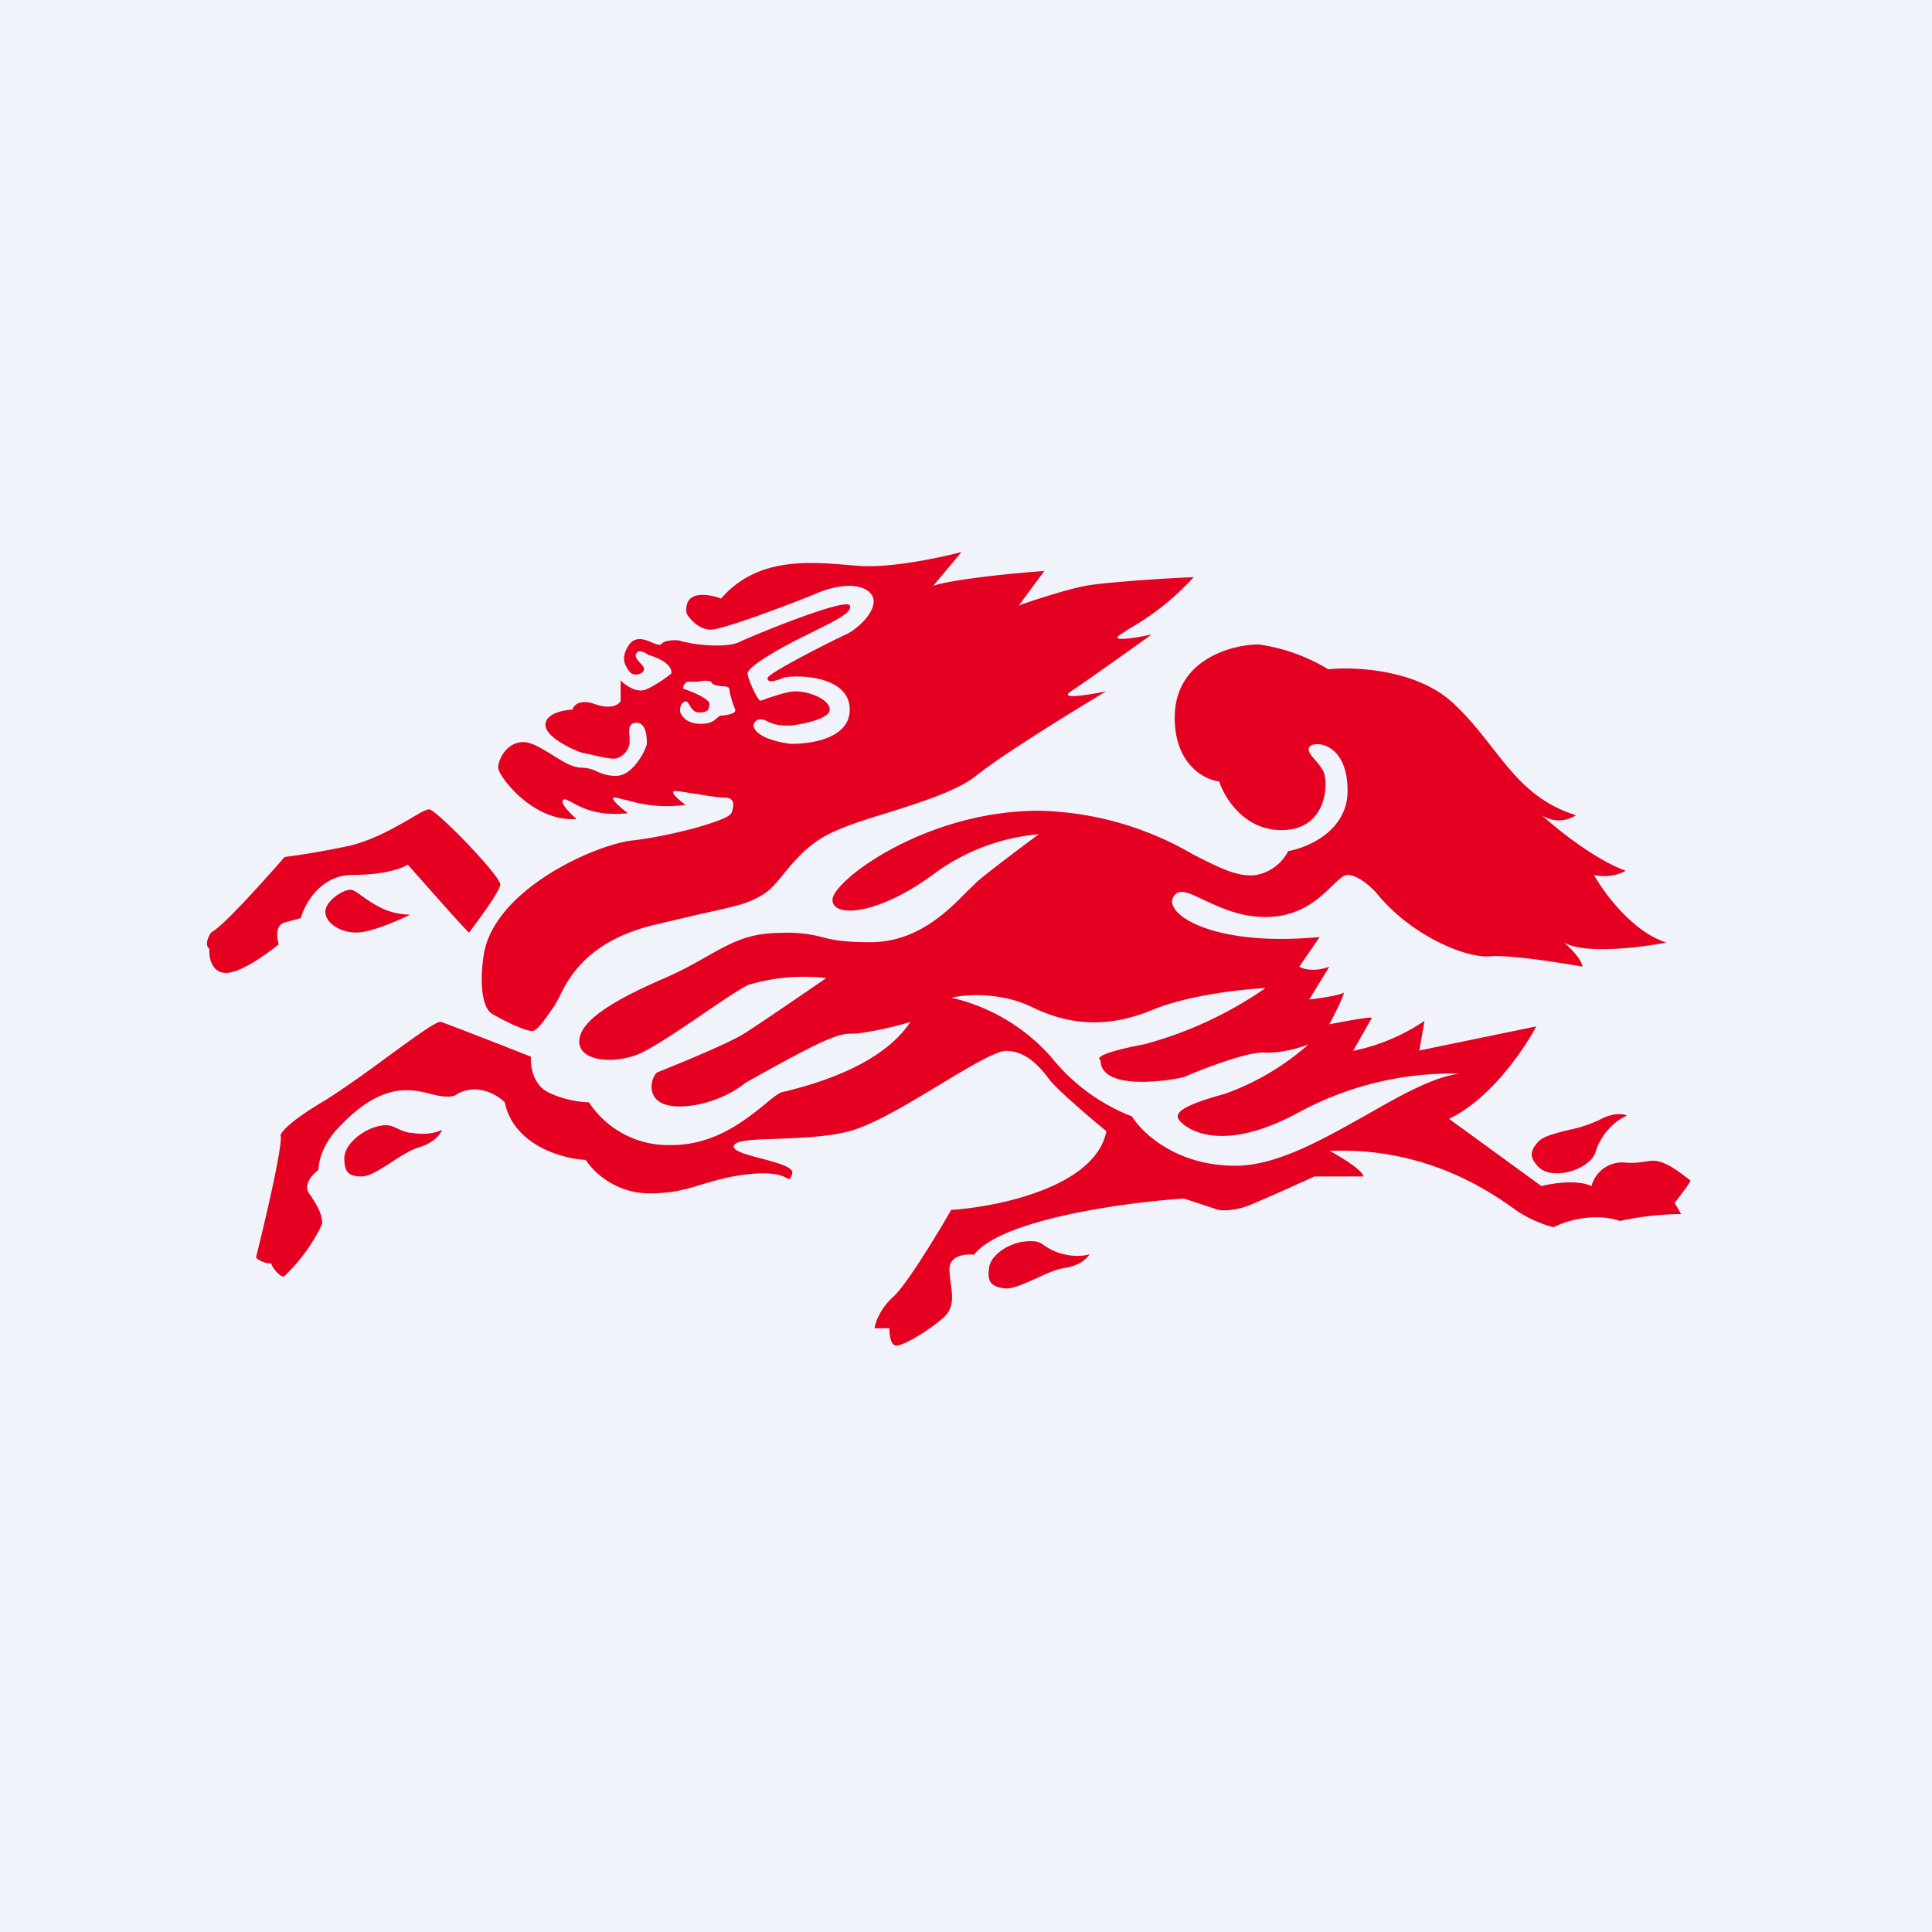
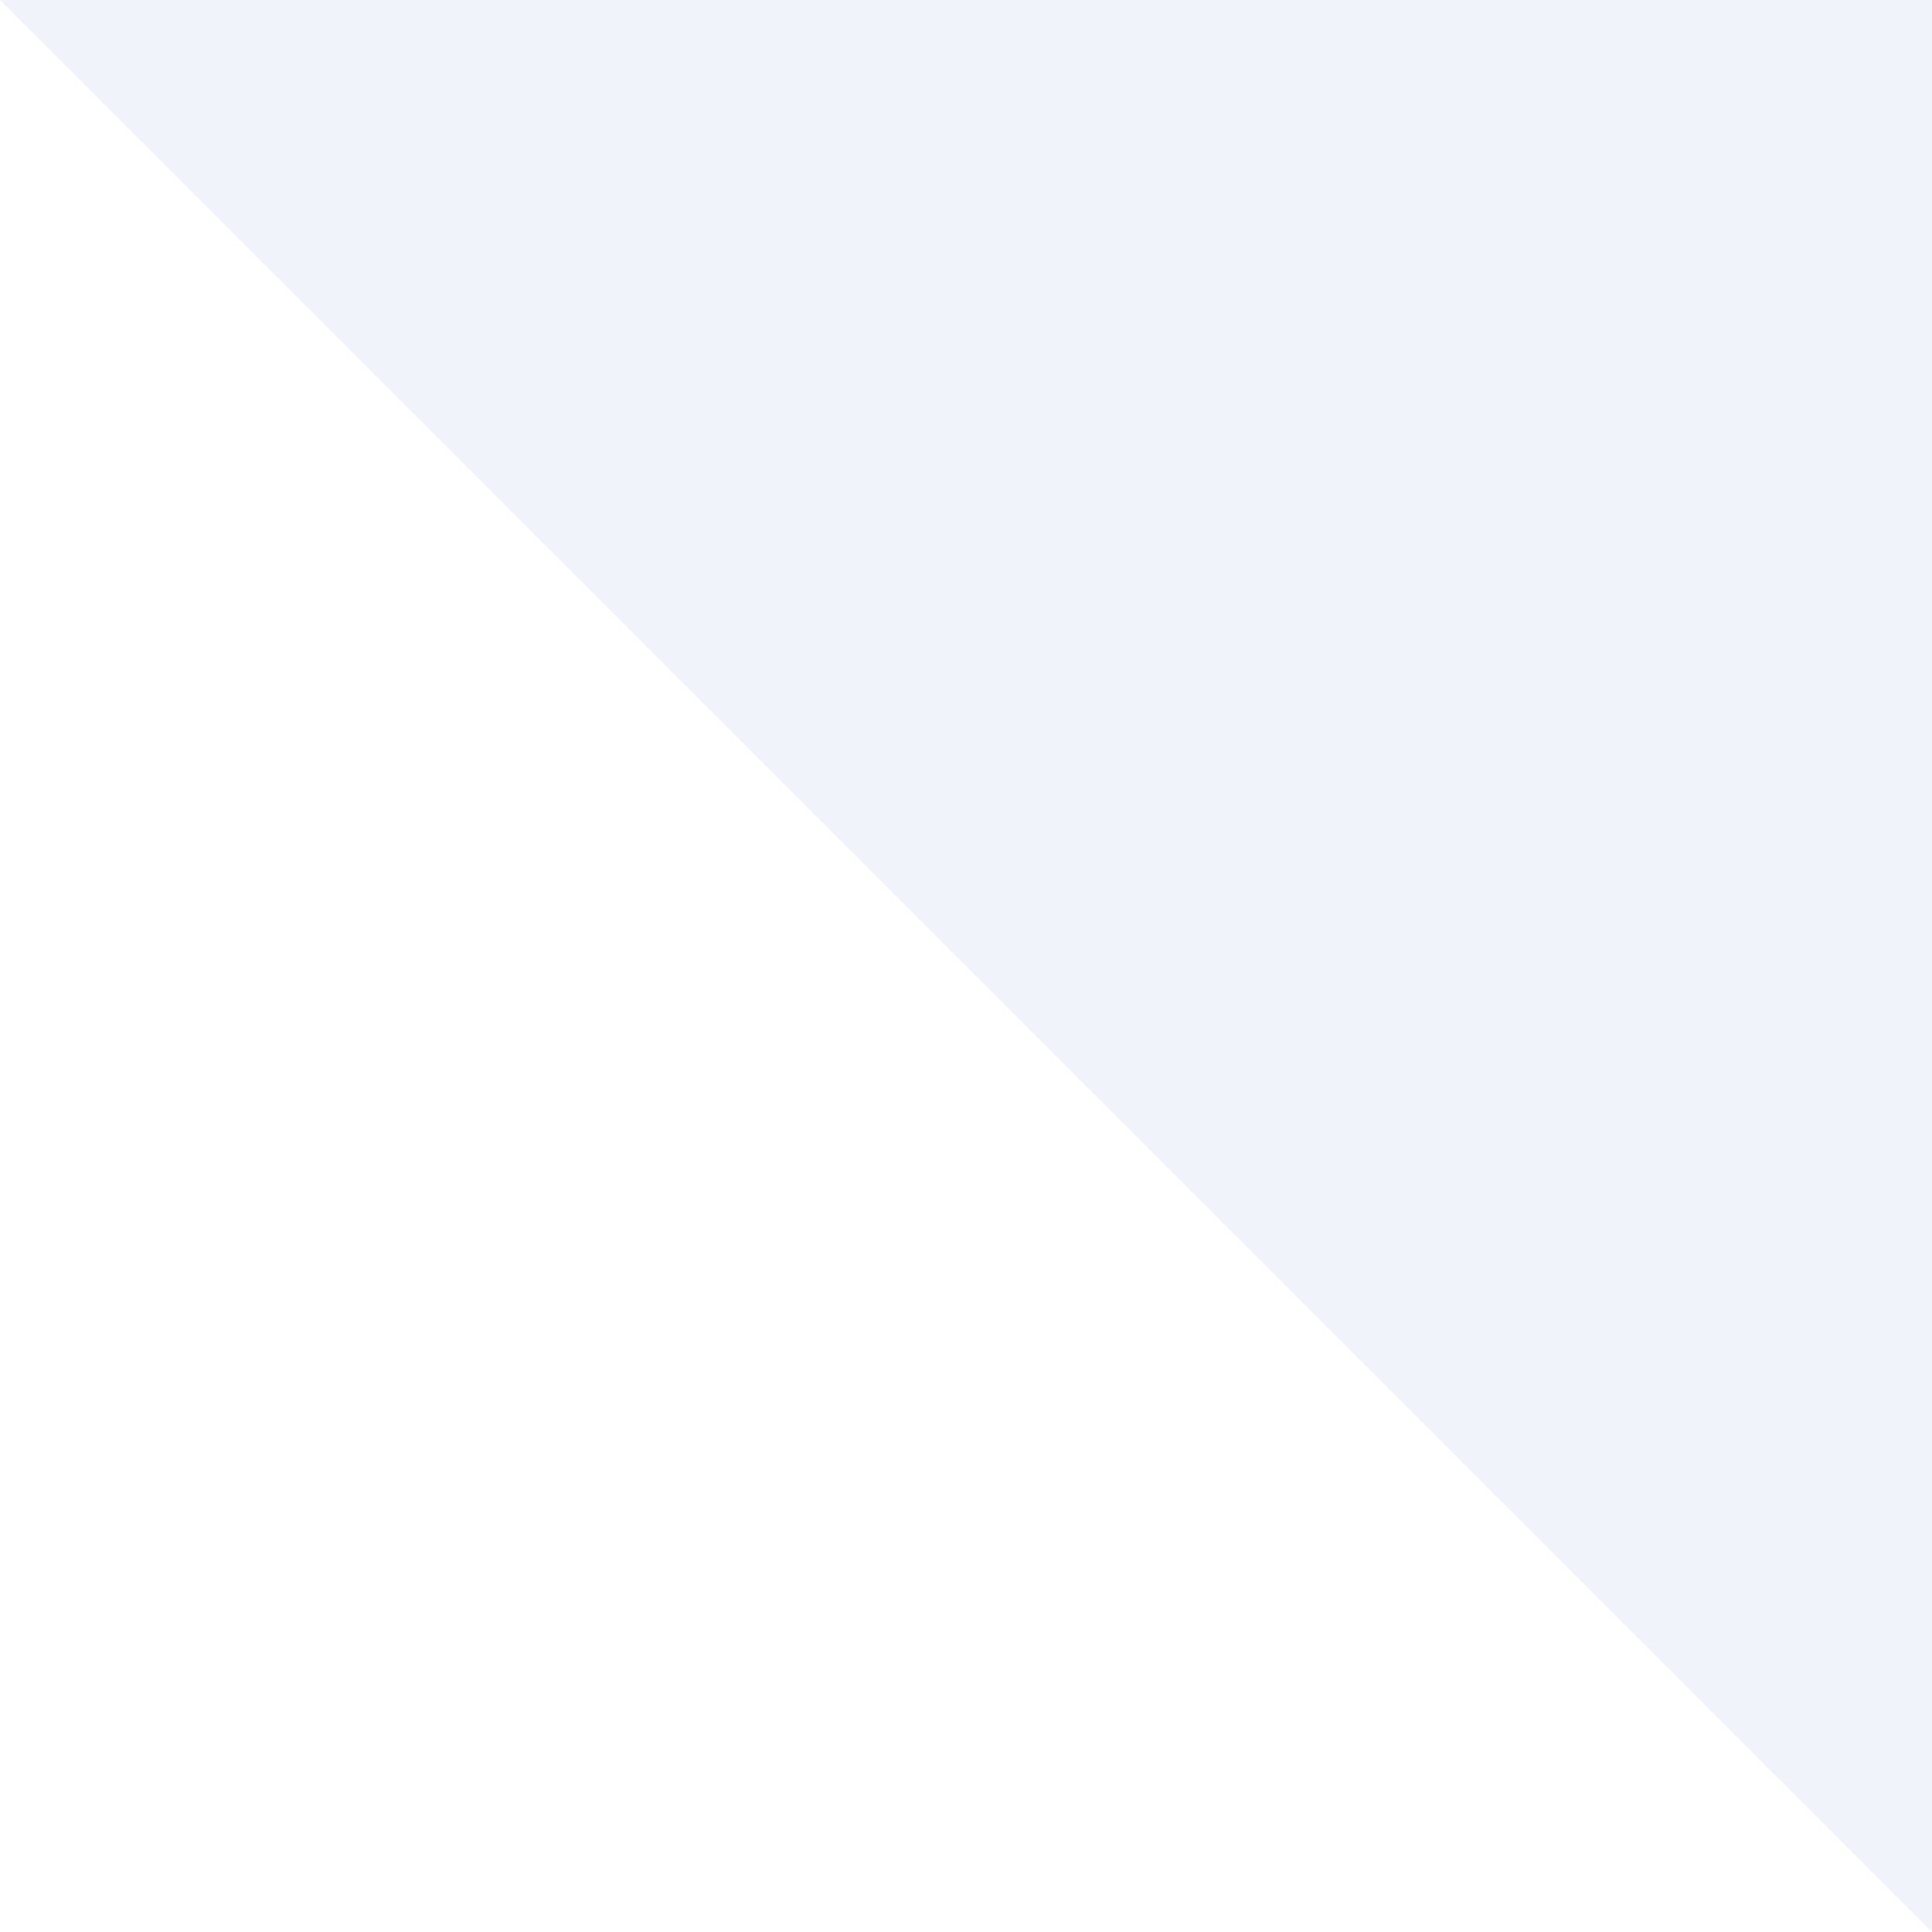
<svg xmlns="http://www.w3.org/2000/svg" width="56" height="56" viewBox="0 0 56 56">
-   <path fill="#F0F3FA" d="M0 0h56v56H0z" />
-   <path d="M19.9 17.78c.09.16.36.47.7.47.35 0 2.15-.68 3-1.02.33-.16 1.1-.4 1.53-.12.54.35-.18 1.08-.61 1.28-.44.2-2.25 1.12-2.27 1.26-.02.15.21.1.45 0 .23-.09 1.93-.13 1.93.92 0 .84-1.14 1-1.72.99-.34-.04-1.05-.2-1.07-.55.03-.1.14-.24.41-.1.27.15.66.13.82.1.33-.05.98-.2.98-.44 0-.3-.6-.53-.98-.53-.25 0-.6.13-.83.2a.98.98 0 0 1-.2.07c-.07 0-.36-.6-.37-.79-.01-.19.94-.74 1.64-1.08l.26-.13c.6-.3 1.16-.56 1.06-.76-.11-.24-2.88.9-3.2 1.06-.33.16-1.2.12-1.77-.05-.12-.01-.4 0-.48.1-.04.06-.14.02-.27-.03-.2-.09-.48-.2-.66.04-.28.38-.14.62 0 .8.14.18.5.03.4-.13-.02-.05-.06-.09-.1-.13-.09-.1-.16-.18-.1-.28.08-.12.27 0 .36.06.23.06.68.25.65.53-.14.12-.48.36-.75.47-.28.1-.6-.14-.72-.27v.6c-.05.1-.28.27-.8.07-.15-.05-.5-.1-.6.18-.27.01-.78.12-.78.44 0 .4 1 .81 1.08.81l.23.05c.21.05.5.12.67.12.25 0 .46-.28.46-.48v-.13c-.02-.2-.05-.43.2-.43.3 0 .3.48.3.6s-.38.94-.89.94c-.26 0-.38-.06-.52-.11-.12-.06-.25-.12-.5-.13-.26 0-.56-.2-.85-.38-.3-.18-.58-.36-.82-.36-.48 0-.73.5-.73.74s1 1.58 2.27 1.49c-.17-.15-.5-.47-.38-.56.04-.03.12.01.25.08.27.15.76.41 1.62.31-.23-.17-.61-.5-.34-.45l.25.06c.38.1.95.26 1.76.15-.19-.14-.51-.41-.28-.4.12 0 .34.05.58.08.31.05.66.11.84.11.3 0 .27.24.19.45-.09.21-1.72.66-2.86.79s-4.11 1.48-4.33 3.4c-.07.45-.11 1.41.26 1.63.45.26 1.04.53 1.19.49.13-.04.33-.32.55-.64l.07-.1.13-.24c.27-.55.82-1.65 2.83-2.11l1.15-.27c1.3-.29 1.49-.33 1.94-.6.22-.14.4-.36.6-.61.35-.42.76-.92 1.5-1.23.42-.19.97-.36 1.53-.53.98-.31 2-.64 2.53-1.06.65-.54 2.78-1.86 3.77-2.45-.5.1-1.39.25-1.02 0 .38-.25 1.72-1.2 2.34-1.65-.45.1-1.26.23-.9 0l.24-.16a7.65 7.65 0 0 0 1.88-1.5c-.82.03-2.6.15-3.13.25-.54.1-1.52.42-1.94.57l.74-1c-.85.06-2.67.24-3.22.43l.82-.98c-.56.15-1.88.43-2.74.41-.19 0-.4-.02-.63-.04-1.1-.09-2.58-.2-3.6.98-.37-.14-1.09-.26-1 .43Zm.33 1.98c.12-.03.37-.06.41.04.03.06.16.07.27.09.12 0 .22.02.23.07 0 .11.09.42.16.58.07.14-.17.17-.33.2h-.07c-.05.01-.09.05-.13.08-.07.07-.17.16-.46.16-.44 0-.6-.27-.6-.4s.08-.25.17-.25c.04 0 .07.05.1.1.06.1.13.22.28.22.23 0 .3-.06.3-.25 0-.15-.5-.35-.76-.44 0-.07.04-.2.17-.2h.26Zm-9.9 7.27c.43 0 1.22-.36 1.48-.48l.08-.04c-.66 0-1.1-.33-1.4-.54-.14-.1-.25-.18-.33-.18-.23 0-.73.33-.73.64 0 .3.4.6.9.6Zm-2.19 5.9c.03.4-.47 2.52-.72 3.52.05.06.22.17.44.17.05.17.28.4.37.38a5.05 5.05 0 0 0 1.11-1.53c0-.3-.17-.57-.38-.88-.18-.24.1-.56.27-.68.02-.55.39-1.03.56-1.2 1.25-1.36 2.12-1.15 2.7-1l.04.01c.47.12.67.05.7 0 .6-.34 1.18.01 1.4.23.26 1.25 1.68 1.64 2.35 1.67.2.33.85.97 1.85.97.68 0 1.1-.13 1.55-.27.38-.11.77-.23 1.35-.29.72-.07.98.06 1.08.12.09.04.09.04.15-.12.07-.2-.42-.32-.89-.45-.43-.11-.84-.22-.8-.37.05-.16.57-.18 1.25-.2.65-.03 1.44-.05 2.09-.22.7-.18 1.77-.83 2.71-1.4.83-.5 1.56-.93 1.84-.93.58 0 .98.46 1.25.82.21.29 1.2 1.13 1.66 1.51-.32 1.61-3.13 2.19-4.5 2.28-.4.7-1.3 2.18-1.68 2.52-.38.34-.52.75-.54.91h.43c0 .16.02.47.18.5.21.03 1-.46 1.4-.82.29-.27.25-.6.2-.97a3.7 3.7 0 0 1-.04-.4c-.01-.43.47-.47.71-.44.8-1.03 4.39-1.52 6.09-1.63l1 .33c.12.02.47.03.88-.13.4-.16 1.44-.63 1.9-.84h1.42c-.02-.18-.66-.57-.98-.74 2.8-.12 4.67 1.2 5.32 1.66l.1.07c.44.3.9.44 1.07.48.85-.41 1.64-.29 1.92-.18a8.67 8.67 0 0 1 1.78-.2l-.19-.32c.15-.2.46-.6.46-.65-.79-.63-1-.6-1.32-.55-.15.02-.3.05-.55.03a.92.92 0 0 0-1 .68c-.42-.2-1.14-.08-1.45 0L42 32.43c1.2-.57 2.18-2.02 2.53-2.68l-3.39.7.15-.86a5.7 5.7 0 0 1-2.07.87l.54-.95c.02-.06-.81.1-1.23.18.18-.33.5-.99.4-.91-.1.07-.7.16-.98.19l.58-.95c-.43.16-.76.07-.87 0l.59-.86c-3.15.3-4.56-.7-4.23-1.18.16-.24.44-.1.86.1.44.2 1.04.5 1.8.5 1 0 1.56-.54 1.93-.9.19-.18.33-.32.45-.32.3 0 .7.36.85.54 1.01 1.24 2.6 1.88 3.28 1.82.55-.05 2.02.18 2.68.3-.04-.24-.38-.57-.54-.7.62.35 2.24.14 2.97 0-.98-.31-1.8-1.43-2.1-1.96.42.1.79-.04.92-.12-.92-.34-2-1.22-2.43-1.61.42.27.83.11.99 0-1.18-.37-1.77-1.12-2.42-1.95-.33-.42-.67-.86-1.12-1.28-1.05-1-2.87-1.08-3.64-1a5.25 5.25 0 0 0-2.02-.72c-.76 0-2.43.43-2.43 2.12 0 1.36.86 1.8 1.29 1.85.15.47.72 1.41 1.8 1.41 1.34 0 1.37-1.37 1.22-1.7a1.6 1.6 0 0 0-.24-.33c-.12-.14-.23-.26-.17-.37.09-.2 1.11-.18 1.11 1.26 0 1.16-1.15 1.65-1.72 1.75-.28.54-.8.69-1.01.7-.5.04-1.05-.25-1.76-.61a9.2 9.2 0 0 0-4.46-1.26c-3.3 0-5.98 2.04-5.98 2.58 0 .53 1.3.45 2.9-.72a5.98 5.98 0 0 1 3.08-1.18c-.43.32-1.38 1.03-1.77 1.36l-.31.3c-.55.56-1.44 1.47-2.8 1.47-.85 0-1.14-.08-1.41-.15a3.9 3.9 0 0 0-1.17-.12c-.93 0-1.43.27-2.12.66-.35.2-.74.42-1.26.65-1.58.68-2.48 1.27-2.48 1.84 0 .57 1 .67 1.75.35.42-.19 1.15-.68 1.82-1.14.53-.36 1.03-.7 1.32-.85a5.63 5.63 0 0 1 2.27-.2c-.61.42-1.94 1.33-2.35 1.59-.46.3-2.02.93-2.44 1.1l-.1.04c-.18.08-.47.99.63.99.88 0 1.64-.45 1.91-.68 2.5-1.41 2.73-1.42 3.11-1.43.07 0 .15 0 .25-.02a9.9 9.9 0 0 0 1.43-.32c-.87 1.31-2.88 1.82-3.56 2l-.18.04c-.1.04-.27.17-.48.35-.56.45-1.45 1.18-2.7 1.18a2.75 2.75 0 0 1-2.4-1.24c-.2 0-.73-.06-1.18-.29-.45-.22-.52-.78-.5-1.03-.8-.32-2.45-.96-2.61-1.01-.1-.04-.74.42-1.49.97-.65.48-1.4 1.02-1.96 1.36-.97.58-1.2.89-1.2.97Zm22.32-2.3a5.5 5.5 0 0 0-2.88-1.71c.4-.1 1.43-.17 2.33.27 1.13.55 2.24.6 3.5.08 1-.42 2.6-.6 3.27-.63a11.2 11.2 0 0 1-3.52 1.63c-1.3.25-1.38.4-1.26.46 0 .95 2.2.56 2.44.48l.23-.1c.51-.2 1.64-.64 2.11-.6.47.02 1.03-.15 1.25-.24a7.4 7.4 0 0 1-2.44 1.44c-1.17.32-1.44.53-1.33.73.12.2 1.12 1.09 3.49-.2a9.3 9.3 0 0 1 4.65-1.12c-.77.1-1.7.63-2.7 1.2-1.25.7-2.59 1.47-3.79 1.47-1.72 0-2.71-.96-3-1.43a5.6 5.6 0 0 1-2.35-1.73Zm-18.55 2.2c.5.1.85-.05.9-.08-.03.1-.2.36-.65.5-.25.07-.54.26-.82.44-.32.21-.64.41-.85.41-.4 0-.51-.14-.51-.53s.51-.82 1-.93c.28-.06.38 0 .52.06.1.05.2.1.4.14Zm19.67 3.52c-.05.03-.42.12-.9-.04-.2-.07-.3-.14-.4-.2-.12-.09-.2-.15-.5-.13-.5.02-1.06.38-1.11.76-.06.39.04.55.43.6.2.04.54-.11.9-.27.3-.14.6-.28.87-.32.45-.07.66-.3.71-.4Zm14.88-3.41c.3-.44.65-.59.7-.6-.1-.06-.4-.1-.8.12a3.8 3.8 0 0 1-.88.29c-.37.09-.73.18-.88.33-.28.3-.26.48 0 .75.27.28.93.21 1.34-.07.24-.17.28-.28.33-.43.03-.1.08-.22.2-.4Zm-32.87-5.9c.3-.4.9-1.21.91-1.4.01-.25-1.85-2.17-2.06-2.18-.08 0-.27.1-.53.26-.44.25-1.1.64-1.8.8-.9.19-1.61.29-1.86.32-.56.64-1.75 1.98-2.13 2.19-.08.11-.2.37-.05.47-.02.23.05.7.48.7s1.2-.56 1.53-.83c-.06-.18-.1-.56.17-.63l.47-.13c.11-.41.57-1.25 1.5-1.25s1.46-.2 1.6-.3c.51.58 1.57 1.78 1.77 1.97Z" fill="#E50021" />
+   <path fill="#F0F3FA" d="M0 0h56v56z" />
</svg>